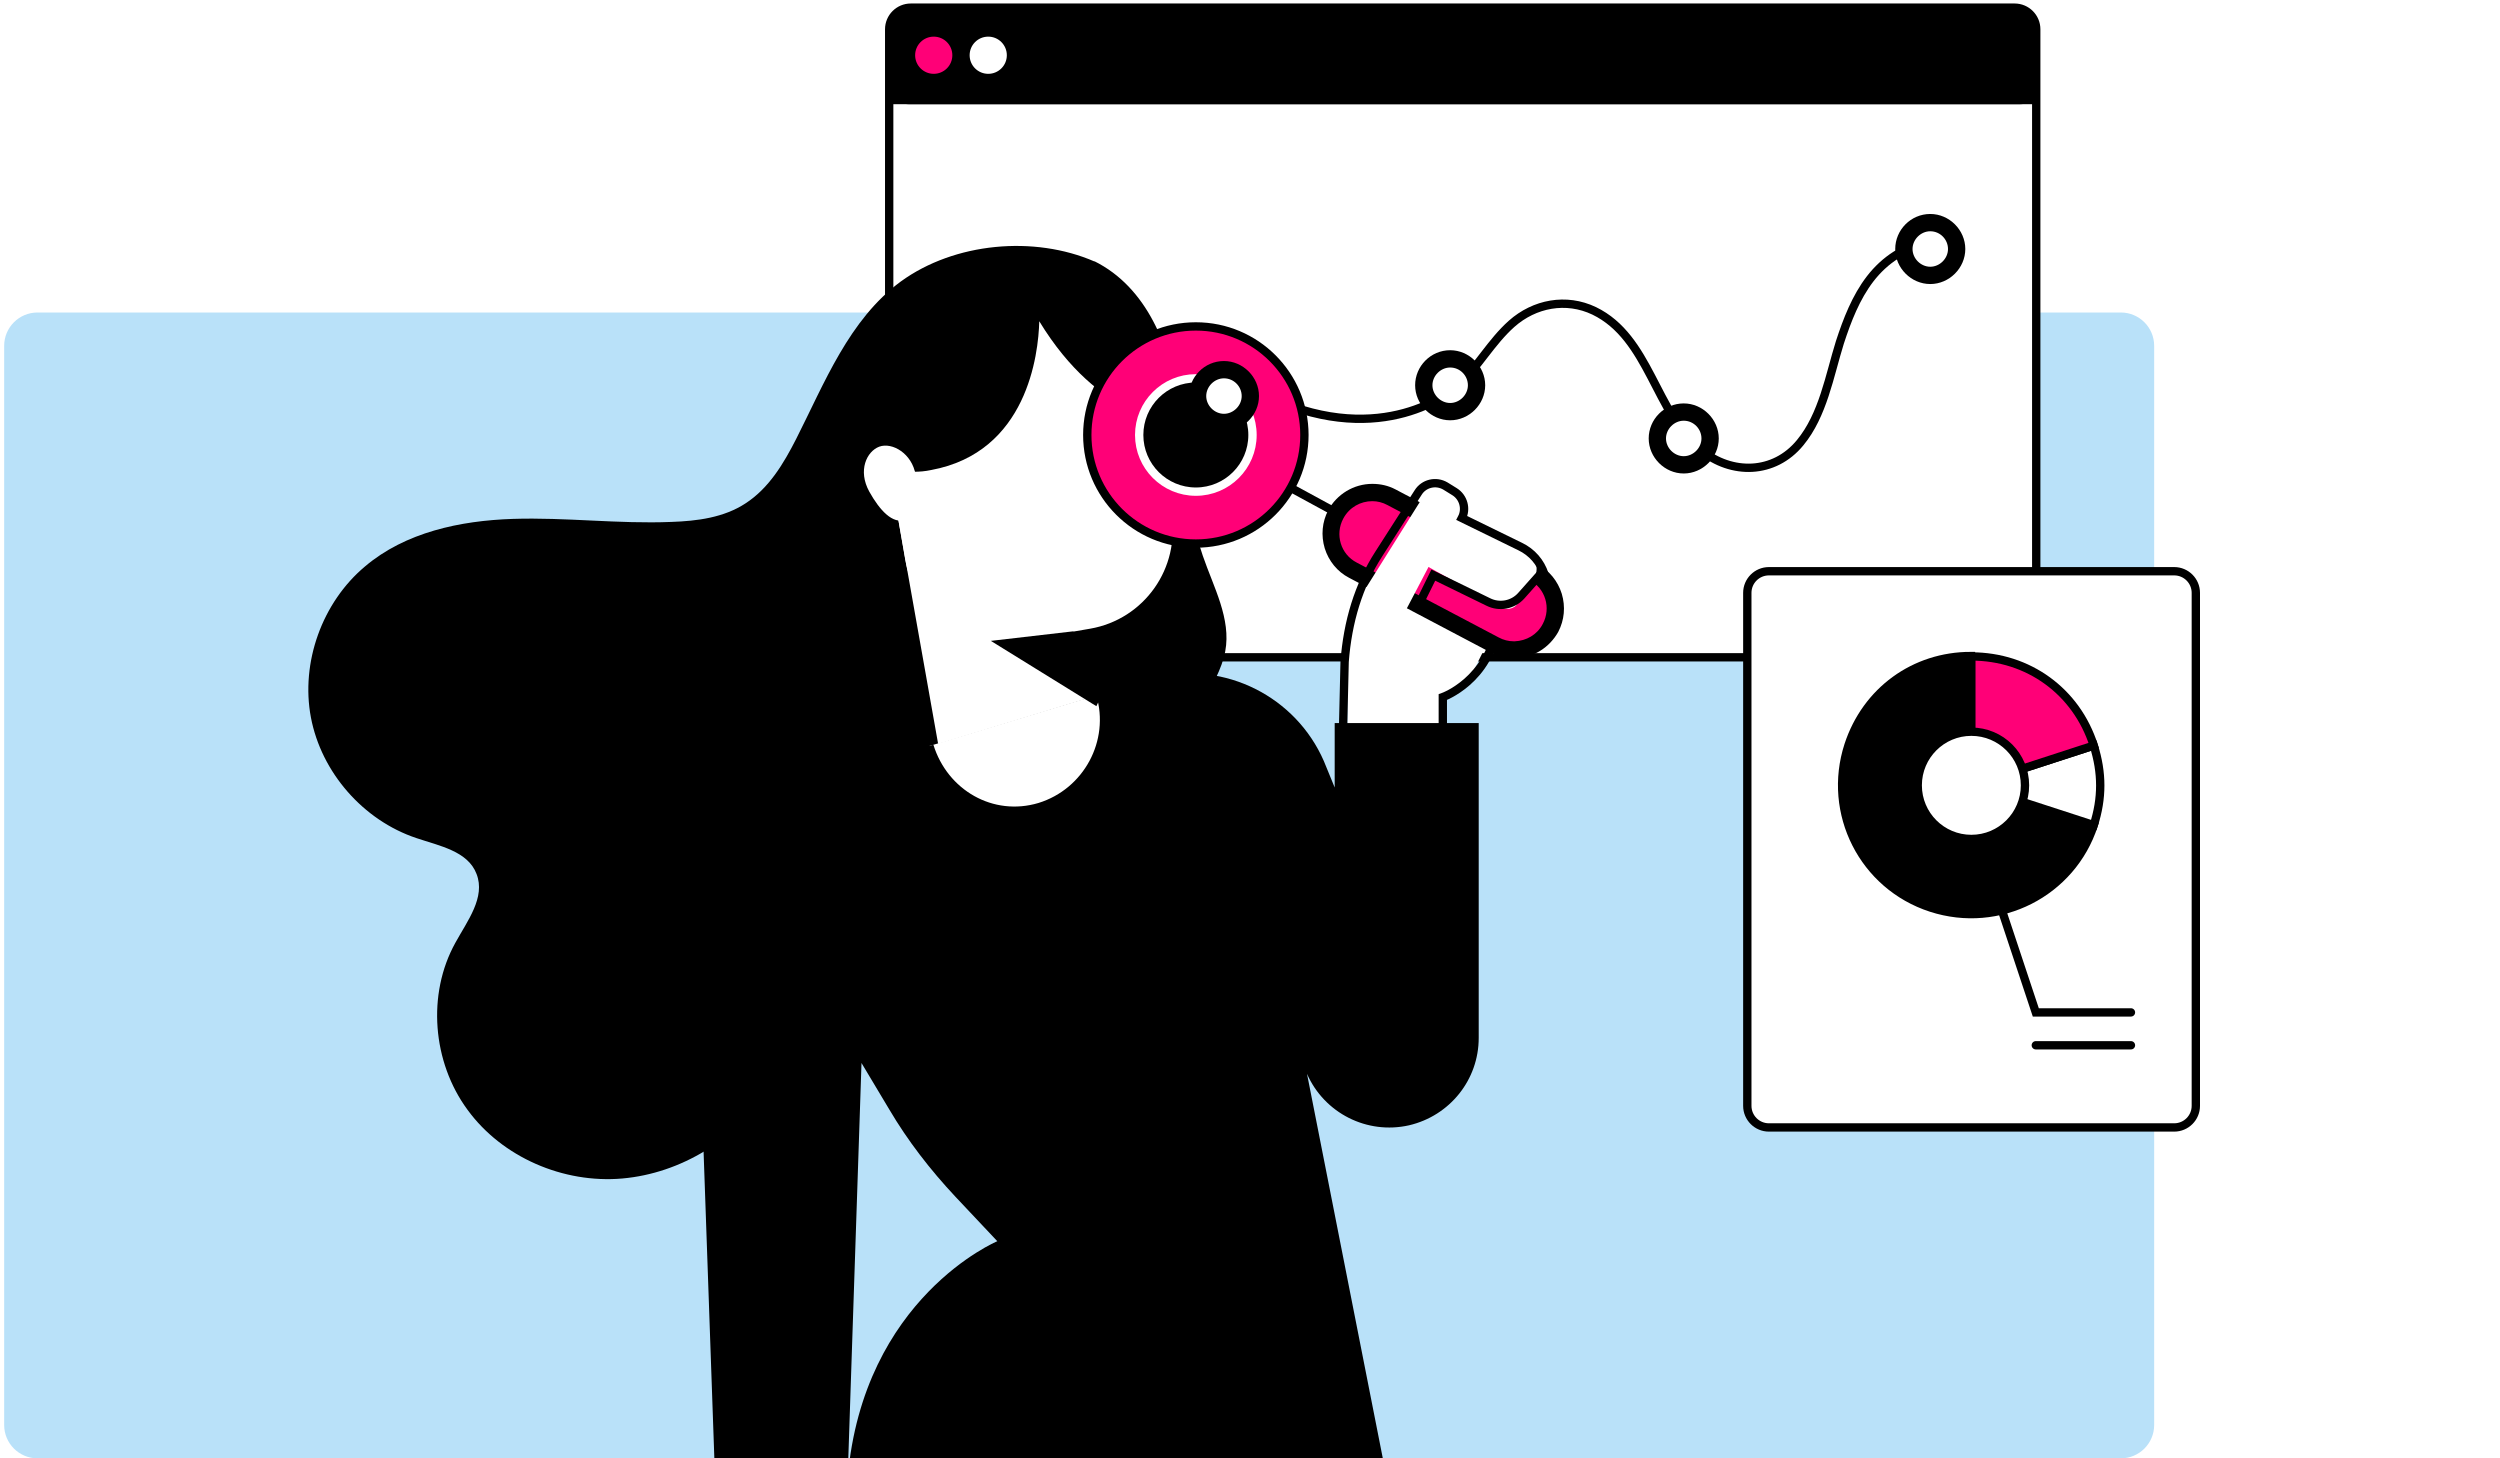
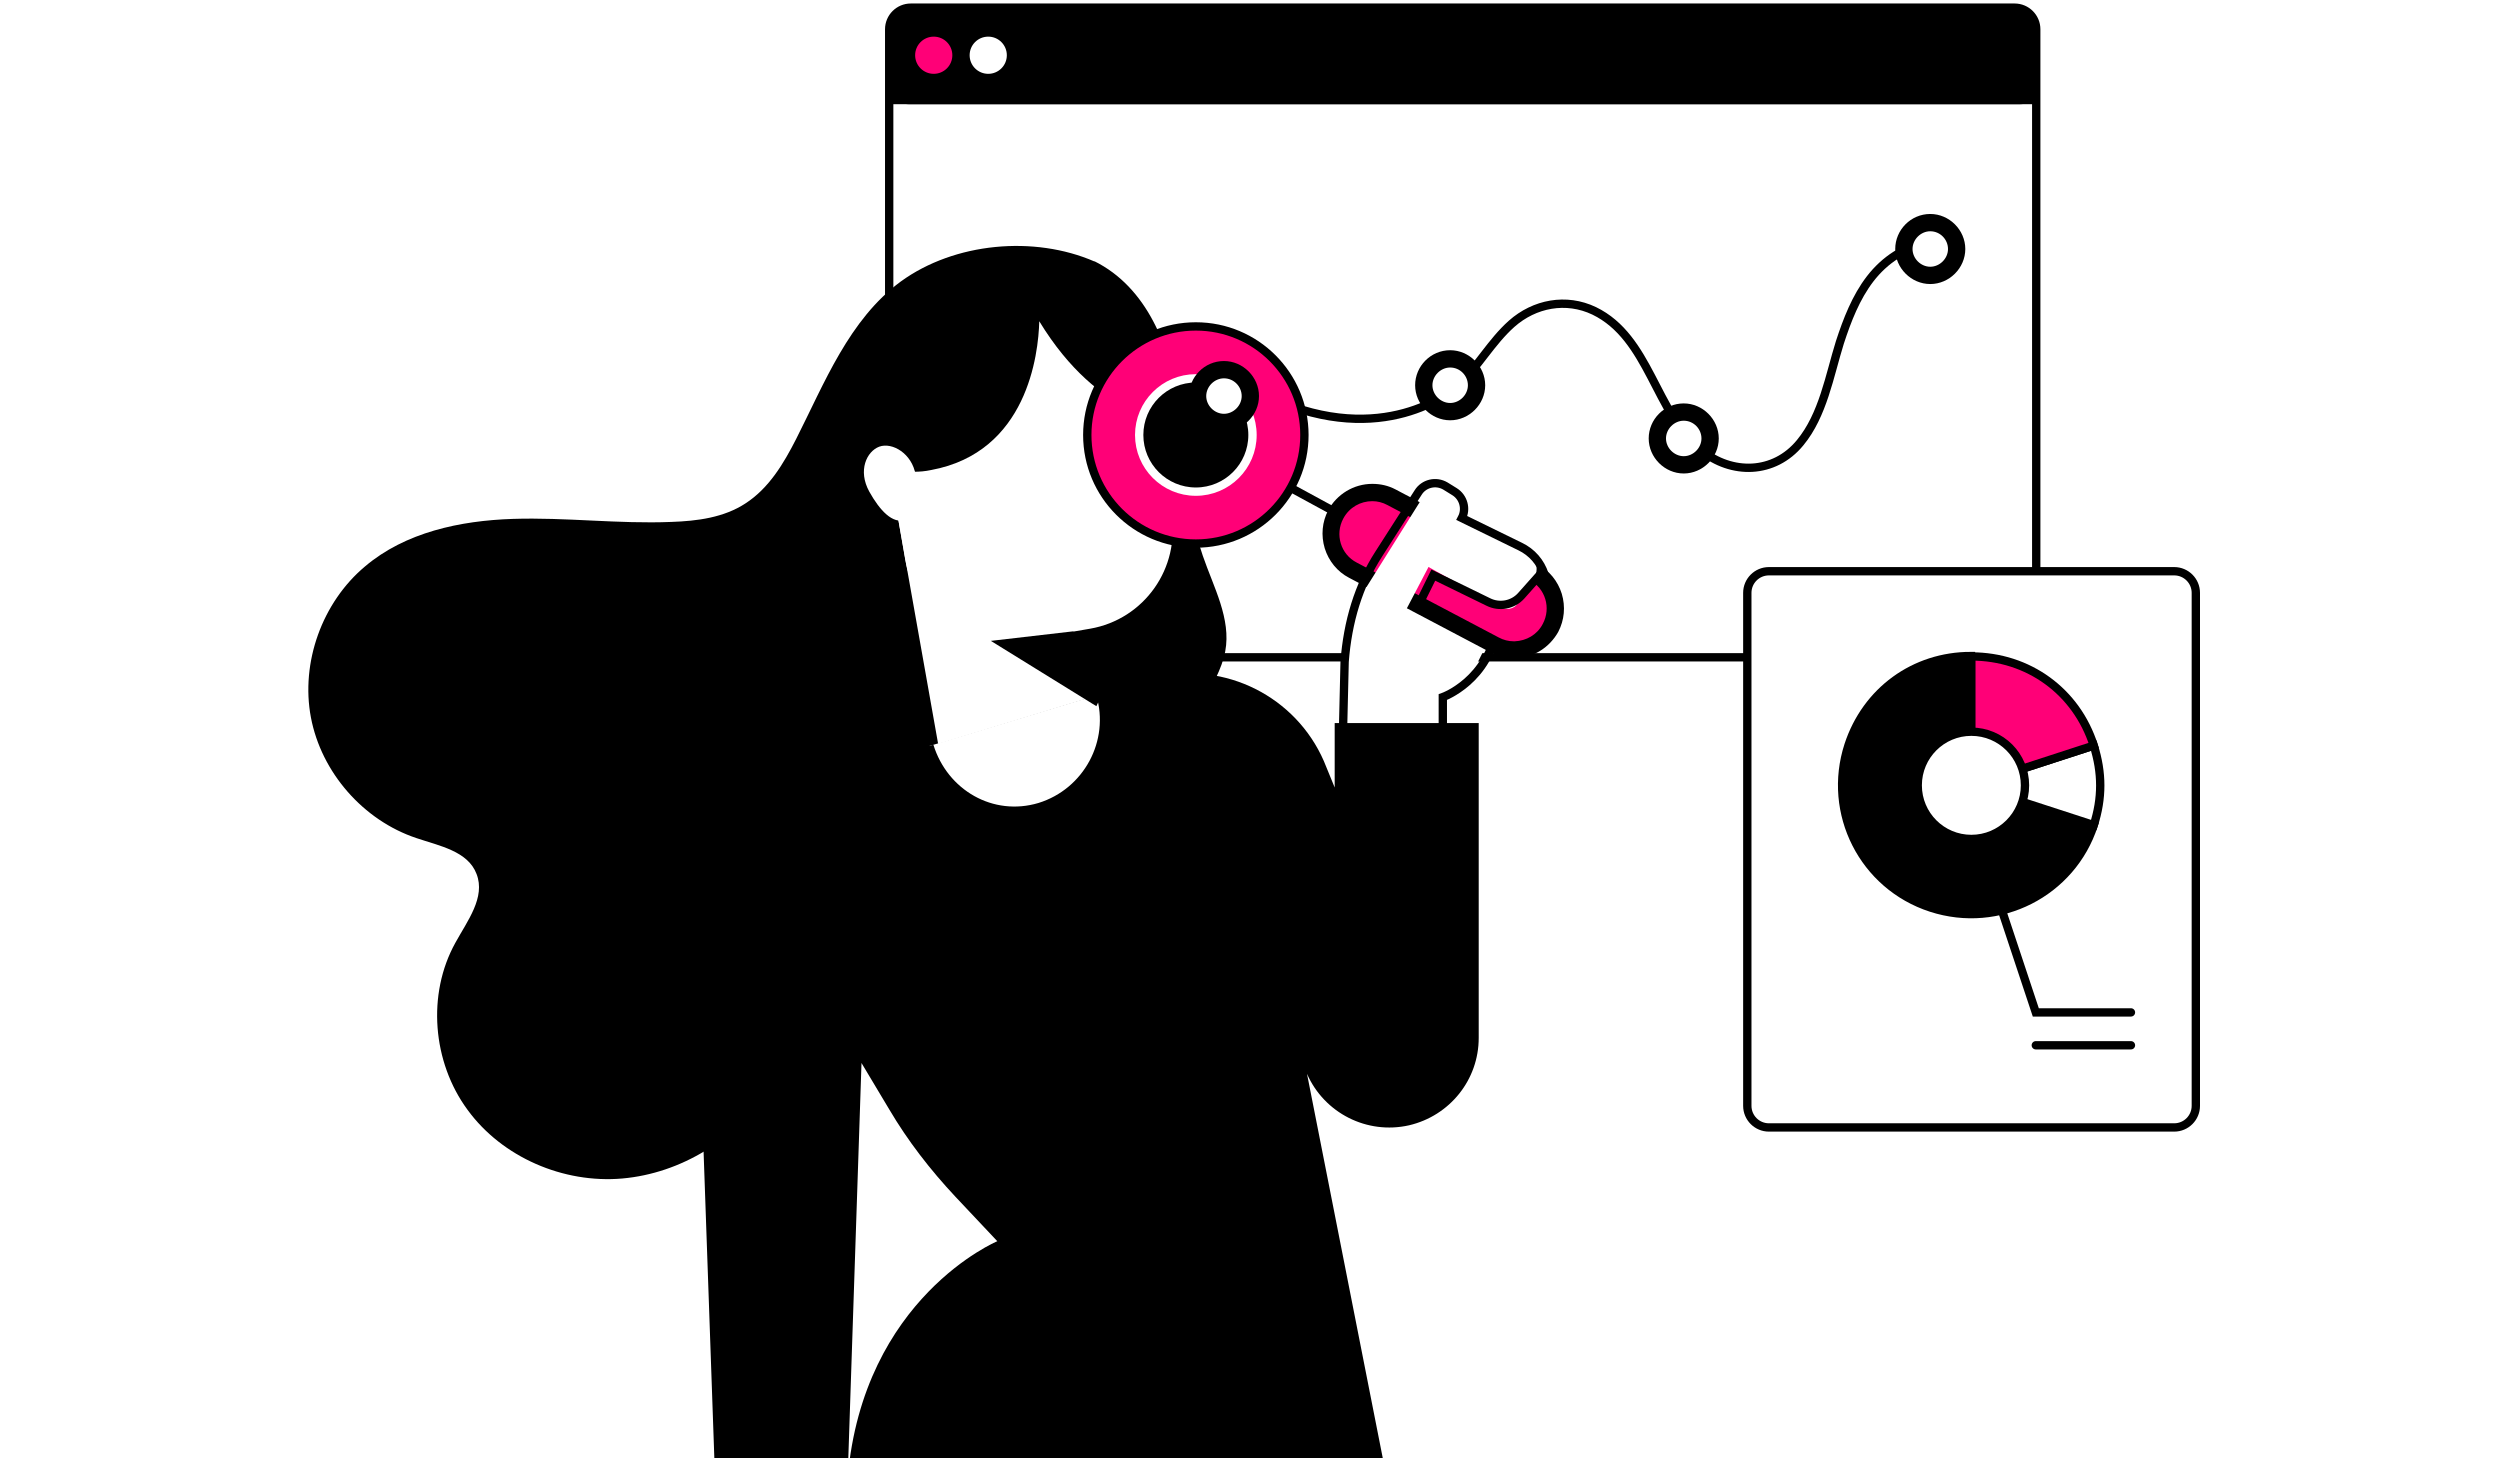
<svg xmlns="http://www.w3.org/2000/svg" width="600" height="350" viewBox="0 0 600 350" fill="none">
  <rect x="0" y="0" width="600" height="350" fill="#333333" stroke="none" />
  <g clip-path="url(#clip0_178_2504)">
    <rect width="600" height="350" fill="white" />
-     <path d="M1 83C1 78.582 4.582 75 9 75H509C513.418 75 517 78.582 517 83V342C517 346.418 513.418 350 509 350H9C4.582 350 1 346.418 1 342V83Z" fill="#B9E1F9" />
    <path d="M483.506 1.838H218.595C215.729 1.838 213.405 4.162 213.405 7.029V152.563C213.405 155.43 215.729 157.753 218.595 157.753H483.506C486.372 157.753 488.696 155.43 488.696 152.563V7.029C488.696 4.162 486.372 1.838 483.506 1.838Z" fill="white" stroke="black" stroke-width="2" />
    <path d="M488.926 20.927C488.967 23.165 487.164 25 484.927 25H218C215.791 25 214 23.209 214 21V6C214 3.791 215.791 2 218 2H484.654C486.834 2 488.613 3.747 488.653 5.927L488.926 20.927Z" fill="black" />
    <path d="M488 25H213V18H487.581L488 25Z" fill="black" />
    <path d="M262.712 62.772C248.18 56.44 229.079 58.205 216.208 67.547C203.751 76.682 197.834 92.045 191.087 105.332C188.076 111.249 184.547 117.166 178.942 120.799C173.751 124.224 167.315 125.055 161.087 125.263C148.423 125.782 135.759 124.121 123.095 124.536C110.43 124.951 97.247 127.754 87.593 135.954C77.317 144.57 72.126 158.999 74.618 172.182C77.109 185.366 87.178 196.888 99.946 201.144C105.448 203.013 112.299 204.258 114.375 209.76C116.555 215.365 112.195 220.971 109.288 226.265C102.437 238.618 103.787 254.915 112.195 266.334C120.499 277.752 135.24 284.084 149.357 282.839C163.475 281.593 176.658 273.392 184.443 261.559C189.322 254.188 192.332 245.469 198.665 239.344C209.357 229.068 225.862 229.275 240.29 226.161C257.522 222.424 273.508 213.185 285.342 200.106C286.691 198.653 288.041 196.992 288.352 194.916C288.664 193.047 288.041 191.075 287.522 189.206C285.861 182.563 286.276 175.4 288.871 168.964C290.636 164.708 293.231 160.764 294.061 156.3C295.515 148.515 291.259 140.937 288.664 133.359C284.615 121.629 284.823 108.861 282.85 96.612C280.774 83.325 275.377 69 262.609 62.668" fill="black" />
    <path d="M214.858 120.591L225.239 179.034L261.778 167.719L255.861 145.297L225.342 135.954L214.858 120.591Z" fill="white" />
    <path d="M346.587 186.3H323.438V161.594V158.48H346.587V186.3Z" fill="white" />
    <path d="M247.152 67.112L230.376 70.009C217.383 72.254 208.669 84.606 210.913 97.6L217.256 134.322C219.501 147.316 231.853 156.029 244.847 153.785L261.623 150.887C274.616 148.643 283.33 136.29 281.086 123.297L274.743 86.575C272.498 73.581 260.145 64.867 247.152 67.112Z" fill="white" />
    <path d="M286.38 104.398C286.587 104.398 369.009 149.345 369.009 149.345" stroke="black" stroke-width="2" stroke-miterlimit="10" />
    <path d="M338.075 126.093L328.732 140.003C325.307 145.089 323.542 151.006 323.542 157.131V158.791L338.49 166.784C344.096 169.276 350.739 166.888 353.438 161.387L356.656 154.951C360.497 149.034 357.383 142.598 352.608 137.927L345.549 130.972" fill="white" />
    <path d="M346.275 175.4V167.304C346.275 167.304 357.486 163.359 359.355 149.864" stroke="black" stroke-width="2" />
    <path d="M363.299 155.989C361.742 155.989 360.081 155.574 358.628 154.847L324.58 136.889C322.193 135.643 320.532 133.567 319.701 131.076C318.871 128.584 319.182 125.885 320.428 123.498C322.193 120.28 325.514 118.204 329.148 118.204C332.781 118.204 332.365 118.619 333.715 119.346L367.763 137.304C370.151 138.55 371.811 140.626 372.642 143.117C373.472 145.608 373.161 148.307 371.915 150.695C370.254 153.809 367.036 155.885 363.403 155.989H363.092H363.299Z" fill="#FF0077" />
    <path d="M329.355 120.28C330.601 120.28 331.846 120.591 332.988 121.214L367.036 139.172C370.877 141.145 372.33 145.92 370.254 149.761C368.905 152.356 366.31 153.809 363.507 153.913C363.507 153.913 363.403 153.913 363.299 153.913C362.054 153.913 360.808 153.601 359.666 152.978L325.618 135.02C321.777 133.048 320.324 128.273 322.4 124.432C323.853 121.733 326.552 120.28 329.355 120.28ZM329.355 116.128C324.891 116.128 320.843 118.619 318.767 122.46C317.314 125.263 317.002 128.48 317.936 131.595C318.871 134.605 320.947 137.2 323.749 138.653L357.798 156.612C359.562 157.546 361.431 157.961 363.403 157.961C365.375 157.961 363.611 157.961 363.714 157.961C368.074 157.857 371.915 155.366 373.991 151.629C375.444 148.826 375.756 145.608 374.822 142.494C373.887 139.484 371.811 136.889 369.008 135.435L334.96 117.477C333.196 116.543 331.327 116.128 329.355 116.128Z" fill="black" />
    <path d="M335.999 149.138L327.279 141.975L341.397 119.449C342.746 117.373 346.068 117.27 348.144 118.619C350.22 119.968 351.05 121.837 350.324 123.602C351.154 123.602 352.088 124.017 352.815 124.536L366.517 132.425C369.112 133.671 369.32 137.408 367.971 139.276L364.234 144.882C363.299 146.231 361.431 146.543 359.874 145.608L343.369 136.37C343.161 136.266 343.057 136.162 342.85 136.058L335.999 149.138Z" fill="white" />
    <path d="M219.529 113.117C215.792 113.117 212.886 111.975 210.81 109.588C203.855 101.803 209.149 83.74 209.356 82.91C209.564 82.495 223.266 51.976 255.861 65.056C272.885 71.907 274.546 82.806 277.037 89.45C279.736 96.612 283.162 100.453 283.058 100.765V101.284C282.954 101.284 282.331 101.284 282.331 101.284C281.397 101.284 263.958 100.972 249.425 77.097C249.218 85.09 246.519 108.55 223.474 112.806C222.021 113.117 220.671 113.221 219.426 113.221L219.529 113.117Z" fill="black" />
    <path d="M217.349 124.744C214.235 125.885 211.121 122.46 208.63 117.996C205.827 112.91 208.007 108.342 211.017 107.2C214.131 106.059 218.907 108.861 219.737 113.948C220.567 118.619 220.36 123.602 217.349 124.744Z" fill="white" />
    <path d="M287.003 78.343C272.678 78.343 260.948 90.073 260.948 104.398C260.948 118.723 272.678 130.453 287.003 130.453C301.328 130.453 313.058 118.723 313.058 104.398C313.058 90.073 301.328 78.343 287.003 78.343Z" fill="#FF0077" />
    <path d="M287.003 130.453C301.393 130.453 313.058 118.787 313.058 104.398C313.058 90.008 301.393 78.343 287.003 78.343C272.613 78.343 260.948 90.008 260.948 104.398C260.948 118.787 272.613 130.453 287.003 130.453Z" fill="black" />
    <path d="M320.324 173.532V188.999L317.729 182.667C310.982 167.2 294.061 158.688 277.66 162.529L193.993 188.065C177.592 191.905 166.277 206.853 167.004 223.566L171.779 359.551H203.336L334.026 360.9L313.681 257.718C317.833 267.164 328.109 272.354 338.179 270.071C347.936 267.787 354.891 259.171 354.891 249.102V173.532H320.324ZM203.44 354.568L206.761 255.123L213.405 266.23C217.868 273.808 223.266 280.763 229.287 287.199L239.356 297.89C239.356 297.89 207.177 311.385 203.44 354.672V354.568Z" fill="black" />
    <path d="M224.097 17.72C226.562 17.72 228.561 15.722 228.561 13.257C228.561 10.792 226.562 8.793 224.097 8.793C221.632 8.793 219.633 10.792 219.633 13.257C219.633 15.722 221.632 17.72 224.097 17.72Z" fill="#FF0077" />
    <path d="M237.176 17.72C239.641 17.72 241.64 15.722 241.64 13.257C241.64 10.792 239.641 8.793 237.176 8.793C234.711 8.793 232.713 10.792 232.713 13.257C232.713 15.722 234.711 17.72 237.176 17.72Z" fill="white" />
    <path d="M521.81 137.096H424.544C421.678 137.096 419.354 139.42 419.354 142.287V265.399C419.354 268.266 421.678 270.59 424.544 270.59H521.81C524.676 270.59 527 268.266 527 265.399V142.287C527 139.42 524.676 137.096 521.81 137.096Z" fill="white" stroke="black" stroke-width="2" />
    <path d="M473.125 188.48L502.502 198.03C497.208 214.327 479.769 223.151 463.471 217.857C447.174 212.563 438.351 195.123 443.645 178.826C447.901 165.85 459.423 157.442 473.021 157.442V188.376L473.125 188.48Z" fill="black" stroke="black" stroke-width="2" />
    <path d="M473.125 188.48L502.502 178.93C504.578 185.469 504.578 191.594 502.502 198.03L473.125 188.48Z" fill="white" stroke="black" stroke-width="2" />
    <path d="M473.125 188.48V157.546C486.827 157.546 498.35 165.954 502.502 178.93L473.125 188.48Z" fill="#FF0077" stroke="black" stroke-width="2" />
    <path d="M473.125 201.352C480.234 201.352 485.997 195.589 485.997 188.48C485.997 181.371 480.234 175.608 473.125 175.608C466.016 175.608 460.253 181.371 460.253 188.48C460.253 195.589 466.016 201.352 473.125 201.352Z" fill="white" stroke="black" stroke-width="2" />
    <path d="M478.834 213.601L488.592 242.977H511.429" stroke="black" stroke-width="2" stroke-linecap="round" />
    <path d="M488.592 250.867H511.429" stroke="black" stroke-width="2" stroke-linecap="round" />
    <path d="M462.952 58.412C457.347 58.931 452.26 62.461 448.835 66.924C445.409 71.388 443.333 76.786 441.568 82.183C439.077 90.177 437.52 99.623 432.018 106.266C425.79 113.844 415.617 114.052 408.247 108.031C397.244 99.104 395.894 81.042 382.607 74.606C375.86 71.388 368.282 72.841 362.78 77.72C357.902 82.08 354.787 87.893 350.012 92.46C348.248 94.121 331.847 107.512 305.376 95.678" stroke="black" stroke-width="2" stroke-miterlimit="10" />
    <path d="M404.095 111.664C407.592 111.664 410.427 108.829 410.427 105.332C410.427 101.835 407.592 99 404.095 99C400.598 99 397.763 101.835 397.763 105.332C397.763 108.829 400.598 111.664 404.095 111.664Z" fill="white" />
    <path d="M404.095 100.972C406.482 100.972 408.351 102.944 408.351 105.228C408.351 107.512 406.379 109.484 404.095 109.484C401.811 109.484 399.839 107.512 399.839 105.228C399.839 102.944 401.811 100.972 404.095 100.972ZM404.095 96.82C399.424 96.82 395.687 100.661 395.687 105.228C395.687 109.796 399.528 113.636 404.095 113.636C408.662 113.636 412.503 109.796 412.503 105.228C412.503 100.661 408.662 96.82 404.095 96.82Z" fill="black" />
    <path d="M463.264 66.197C466.761 66.197 469.596 63.362 469.596 59.865C469.596 56.368 466.761 53.533 463.264 53.533C459.767 53.533 456.932 56.368 456.932 59.865C456.932 63.362 459.767 66.197 463.264 66.197Z" fill="white" />
    <path d="M463.264 55.505C465.651 55.505 467.52 57.478 467.52 59.761C467.52 62.045 465.547 64.017 463.264 64.017C460.98 64.017 459.008 62.045 459.008 59.761C459.008 57.478 460.98 55.505 463.264 55.505ZM463.264 51.353C458.592 51.353 454.855 55.194 454.855 59.761C454.855 64.329 458.696 68.17 463.264 68.17C467.831 68.17 471.672 64.329 471.672 59.761C471.672 55.194 467.831 51.353 463.264 51.353Z" fill="black" />
    <path d="M287.003 130.453C301.393 130.453 313.058 118.787 313.058 104.398C313.058 90.008 301.393 78.343 287.003 78.343C272.613 78.343 260.948 90.008 260.948 104.398C260.948 118.787 272.613 130.453 287.003 130.453Z" fill="#FF0077" stroke="black" stroke-width="2" stroke-miterlimit="10" />
    <path d="M348.04 98.896C344.511 98.896 341.708 95.989 341.708 92.564C341.708 89.138 344.615 86.232 348.04 86.232C351.466 86.232 354.372 89.138 354.372 92.564C354.372 95.989 351.466 98.896 348.04 98.896Z" fill="white" />
    <path d="M348.04 88.204C350.428 88.204 352.296 90.176 352.296 92.46C352.296 94.744 350.324 96.716 348.04 96.716C345.756 96.716 343.784 94.744 343.784 92.46C343.784 90.176 345.756 88.204 348.04 88.204ZM348.04 84.052C343.369 84.052 339.632 87.893 339.632 92.46C339.632 97.028 343.473 100.868 348.04 100.868C352.607 100.868 356.448 97.028 356.448 92.46C356.448 87.893 352.607 84.052 348.04 84.052Z" fill="black" />
    <path d="M287.003 117.996C294.513 117.996 300.601 111.908 300.601 104.398C300.601 96.887 294.513 90.799 287.003 90.799C279.493 90.799 273.404 96.887 273.404 104.398C273.404 111.908 279.493 117.996 287.003 117.996Z" fill="black" stroke="white" stroke-width="2" stroke-miterlimit="10" />
    <path d="M264.062 166.577C267.487 177.995 260.948 190.141 249.529 193.67C238.111 197.096 226.588 190.452 223.059 179.034" fill="white" />
    <path d="M264.062 166.577C267.487 177.995 260.948 190.141 249.529 193.67C238.111 197.096 226.588 190.452 223.059 179.034" stroke="black" stroke-width="2" />
    <path d="M322.296 176.438L322.712 158.792C323.438 149.241 326.033 140.522 330.912 132.944L340.358 118.204C341.708 116.024 344.614 115.297 346.898 116.647L349.078 117.996C351.258 119.346 351.985 122.148 350.843 124.328L364.856 131.179C367.659 132.529 369.735 134.916 370.67 137.823" stroke="black" stroke-width="2" stroke-linecap="round" />
    <path d="M293.75 101.387C290.221 101.387 287.418 98.481 287.418 95.055C287.418 91.63 290.325 88.723 293.75 88.723C297.176 88.723 300.082 91.63 300.082 95.055C300.082 98.481 297.176 101.387 293.75 101.387Z" fill="white" />
    <path d="M293.75 90.799C296.138 90.799 298.006 92.772 298.006 95.055C298.006 97.339 296.034 99.311 293.75 99.311C291.466 99.311 289.494 97.339 289.494 95.055C289.494 92.772 291.466 90.799 293.75 90.799ZM293.75 86.647C289.079 86.647 285.342 90.488 285.342 95.055C285.342 99.623 289.183 103.463 293.75 103.463C298.317 103.463 302.158 99.623 302.158 95.055C302.158 90.488 298.317 86.647 293.75 86.647Z" fill="black" />
    <path d="M340.047 146.024L343.992 138.031L357.175 144.466C359.874 145.816 363.092 145.193 365.064 143.013L370.047 137.408" stroke="black" stroke-width="2" />
    <path d="M257.522 151.525L237.799 153.809L263.128 169.483L267.384 160.452L257.522 151.525Z" fill="black" />
  </g>
  <defs>
    <clipPath id="clip0_178_2504">
      <rect width="600" height="350" fill="white" />
    </clipPath>
  </defs>
</svg>